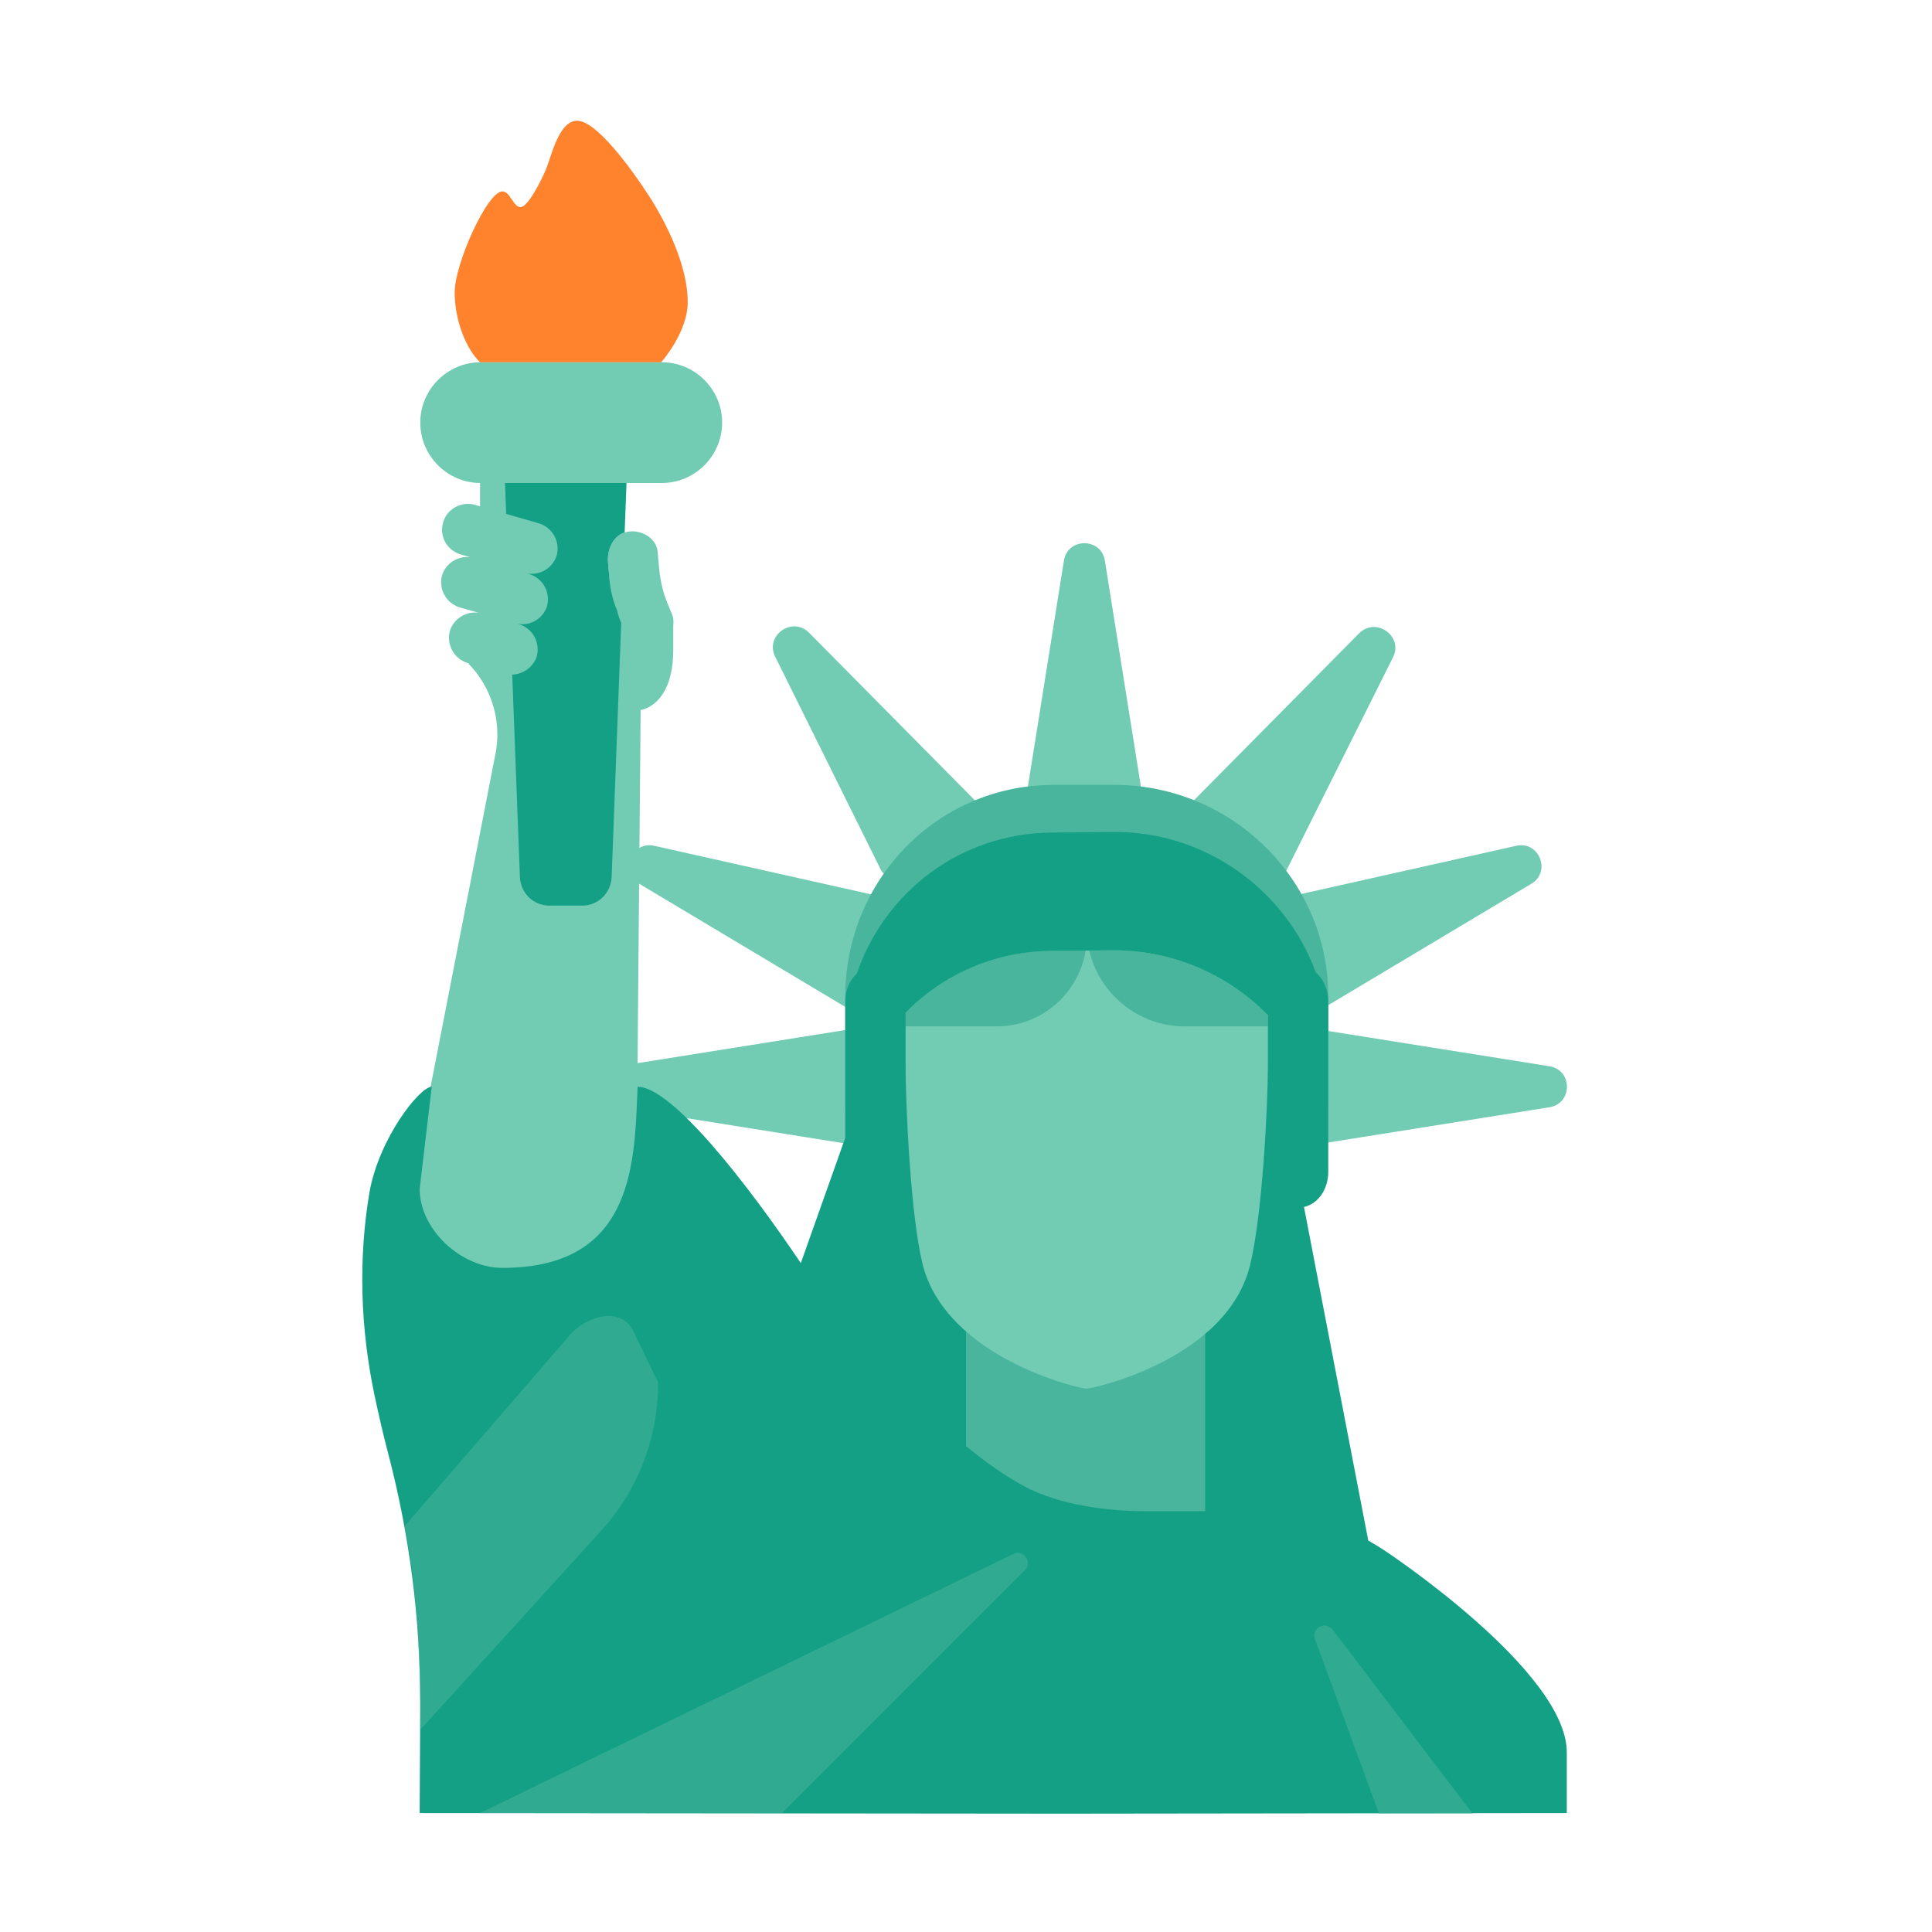
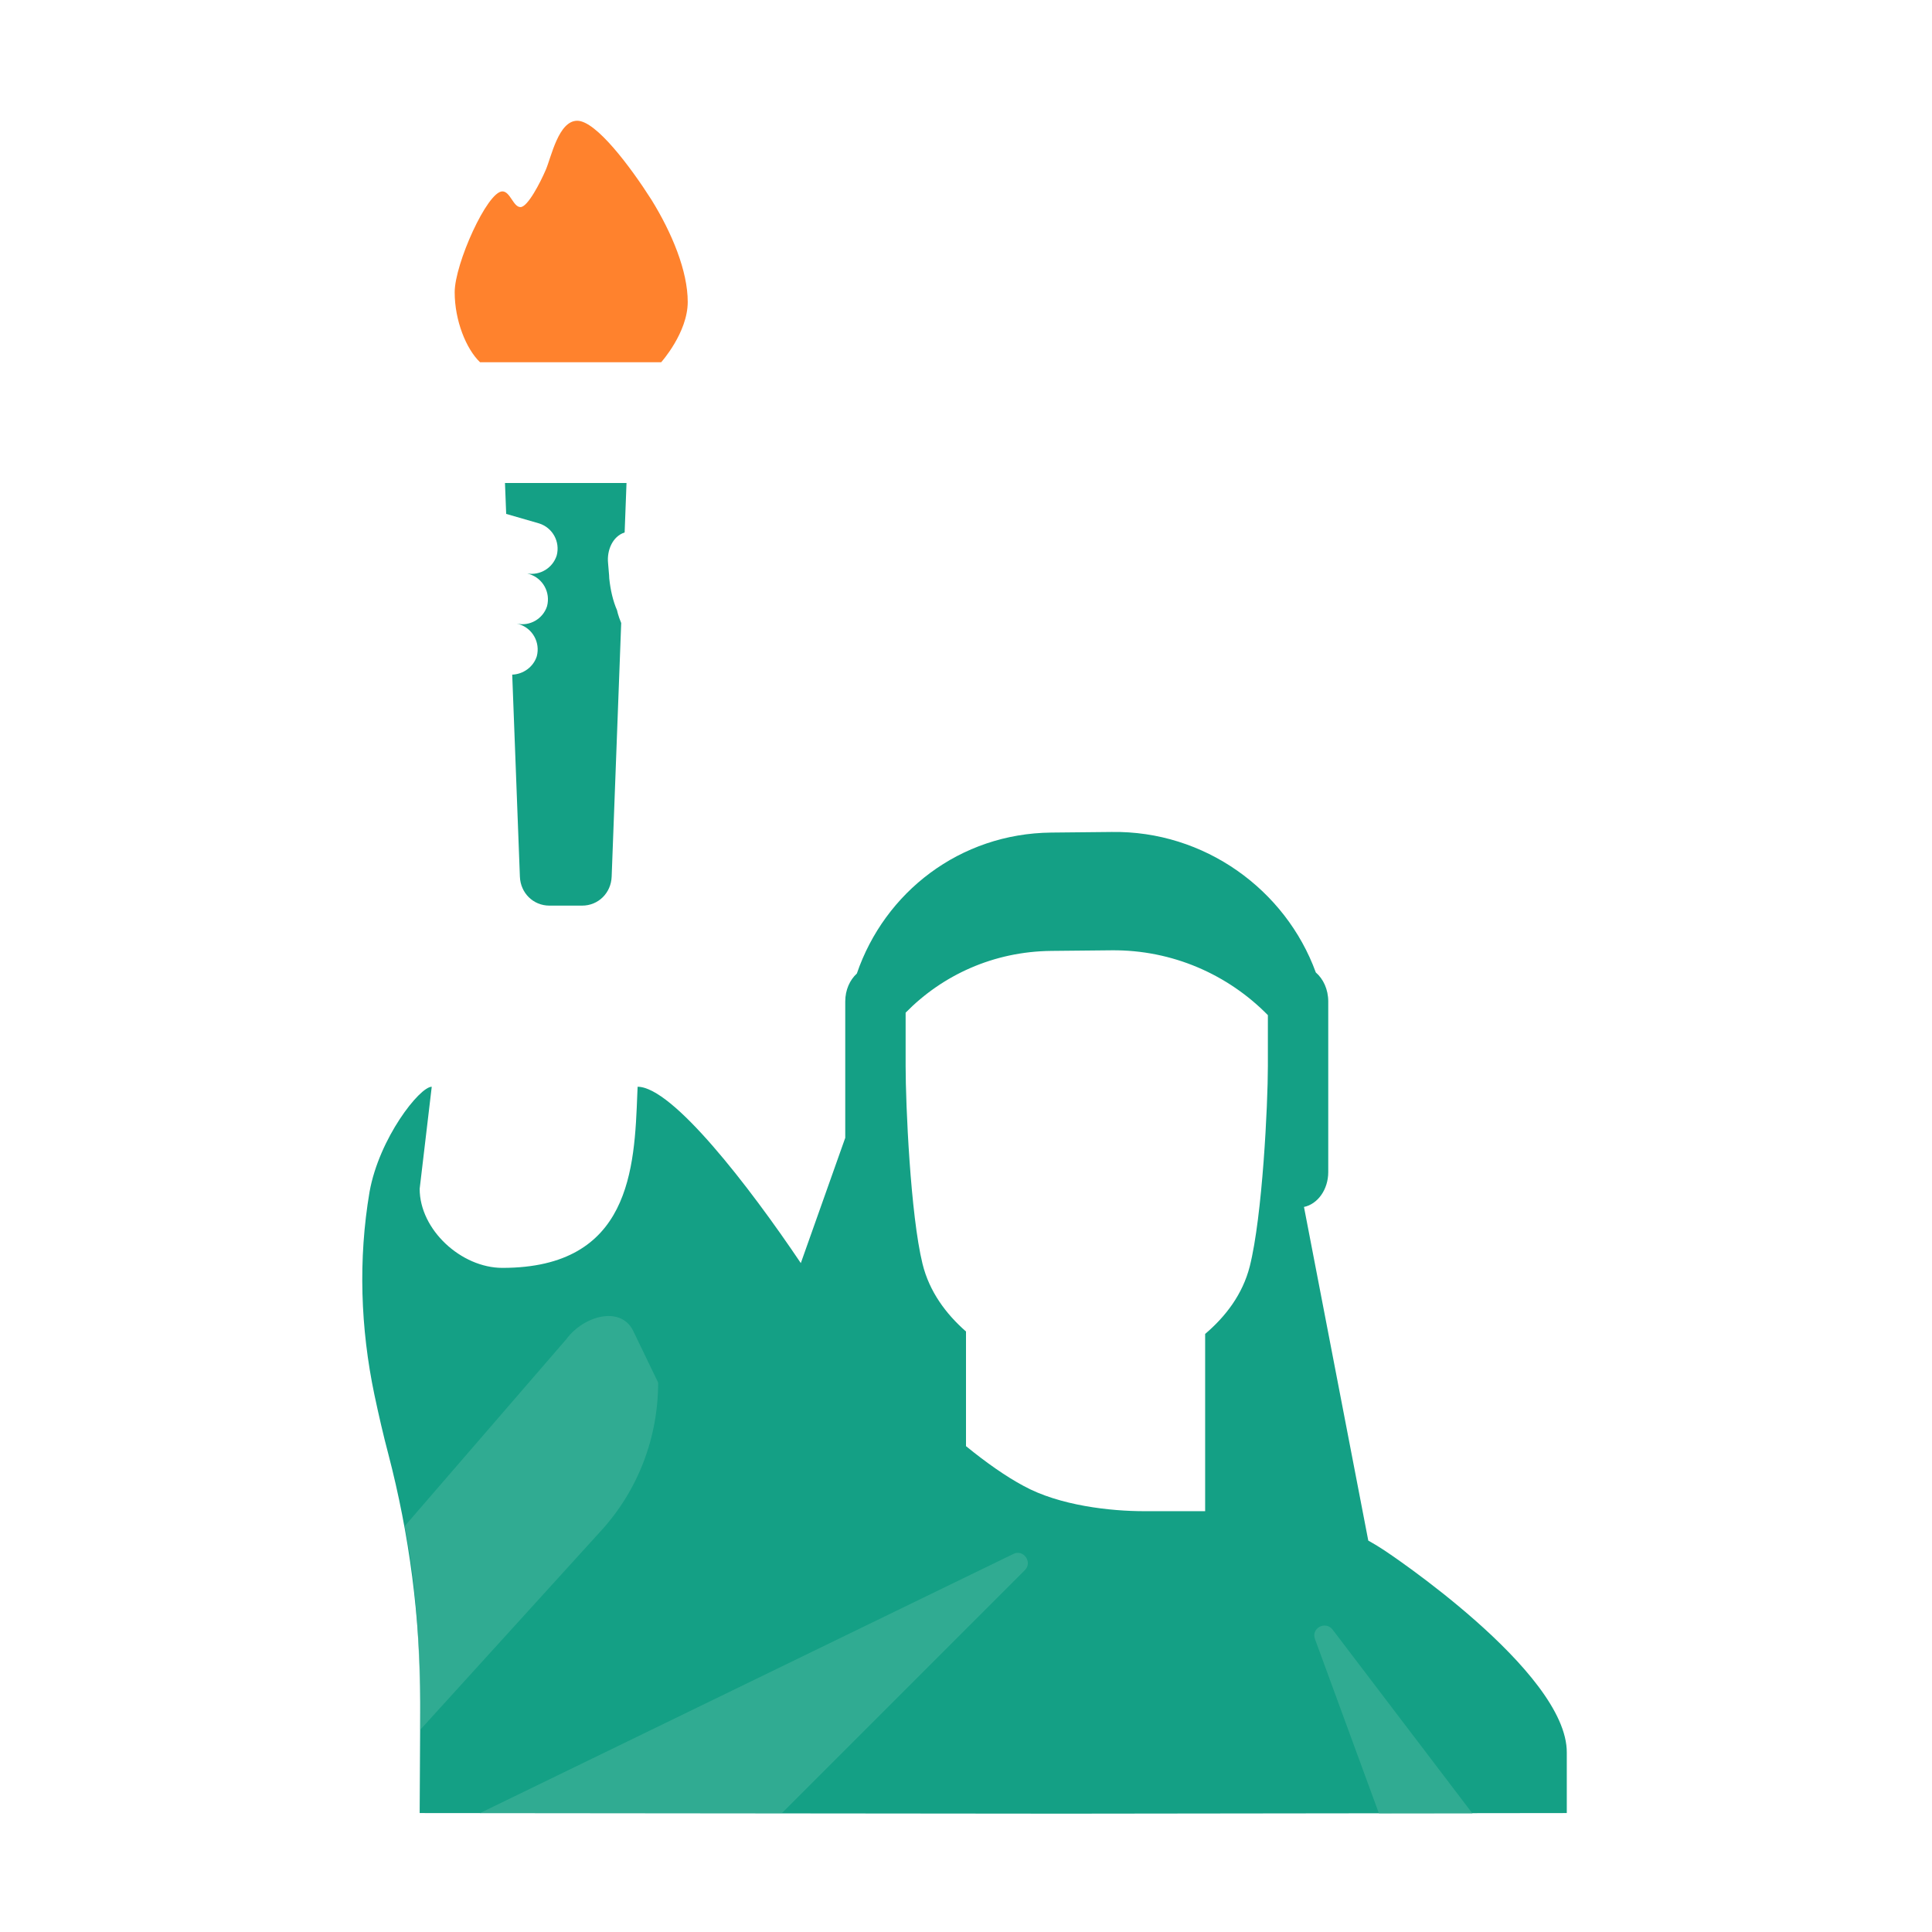
<svg xmlns="http://www.w3.org/2000/svg" viewBox="0 0 32 32" fill="none">
-   <path d="M7.961 6H10.961C11.511 6 11.961 6.45 11.961 7C11.961 7.55 11.511 8 10.961 8H8.838L10.084 9.476C10.081 9.438 10.077 9.387 10.071 9.32C10.051 9.11 10.151 8.86 10.381 8.81C10.611 8.76 10.871 8.91 10.891 9.13C10.911 9.34 10.921 9.45 10.921 9.45C10.941 9.63 10.981 9.81 11.051 9.98L11.141 10.2C11.155 10.255 11.158 10.311 11.151 10.364V10.76C11.151 11.7 10.611 11.76 10.611 11.76L10.591 14.044C10.659 14.004 10.745 13.987 10.841 14.01L14.681 14.87C14.693 14.872 14.704 14.876 14.715 14.88L21.236 14.88C21.247 14.876 21.259 14.872 21.271 14.87L25.111 14.01C25.491 13.92 25.701 14.44 25.361 14.64L21.981 16.66C21.891 16.72 21.761 16.67 21.721 16.57L21.3 15.511V18.154C21.3 18.944 21.21 21.215 21 22.244C20.61 24.138 18.071 24.74 17.951 24.74C17.821 24.74 15.16 24.1 14.78 22.194C14.58 21.19 14.5 18.944 14.5 18.154V15.892L14.231 16.57C14.191 16.67 14.061 16.72 13.971 16.66L10.586 14.637L10.56 17.609L14.131 17.04C14.241 17.01 14.341 17.1 14.341 17.21V18.78C14.341 18.89 14.241 18.98 14.131 18.96L10.553 18.39L10.511 23.26L6.491 21.29L8.221 12.41V12.4C8.291 11.92 8.141 11.42 7.821 11.06C7.814 11.053 7.807 11.046 7.801 11.038C7.787 11.022 7.774 11.007 7.761 11L7.765 10.987L7.741 10.98C7.521 10.91 7.391 10.68 7.451 10.45C7.515 10.247 7.716 10.121 7.927 10.149L7.611 10.06C7.391 9.99 7.261 9.76 7.321 9.53C7.384 9.33 7.579 9.205 7.787 9.228L7.621 9.18C7.401 9.11 7.271 8.88 7.341 8.65C7.401 8.43 7.641 8.3 7.861 8.36L7.951 8.386V8C7.405 7.995 6.961 7.547 6.961 7C6.961 6.45 7.411 6 7.961 6ZM17.171 13.39H18.741C18.851 13.39 18.941 13.29 18.921 13.18L18.301 9.29C18.241 8.9 17.681 8.9 17.621 9.29L17.001 13.18C16.971 13.29 17.051 13.39 17.171 13.39ZM21.041 14.48L19.761 13.56C19.671 13.49 19.661 13.36 19.741 13.29L22.511 10.49C22.791 10.21 23.251 10.54 23.071 10.89L21.311 14.41C21.261 14.51 21.131 14.55 21.041 14.48ZM14.861 14.48L16.141 13.56C16.231 13.49 16.241 13.36 16.171 13.28L13.401 10.48C13.121 10.2 12.661 10.53 12.841 10.88L14.591 14.41C14.641 14.51 14.771 14.55 14.861 14.48ZM21.561 18.78V17.21C21.561 17.1 21.661 17.01 21.771 17.04L25.661 17.66C26.051 17.72 26.051 18.28 25.661 18.34L21.771 18.96C21.661 18.98 21.561 18.89 21.561 18.78Z" fill="#72CCB4" />
-   <path d="M18.421 13H17.421C15.501 13.02 14 14.59 14 16.51V18.47C14 16.55 15.501 14.99 17.421 14.97L18.421 14.96C20.371 14.94 22 16.51 22 18.46V16.5C22 14.55 20.371 12.98 18.421 13ZM15 16.773V17H16.51C17.25 17 17.868 16.454 17.982 15.744L17.411 15.75C16.458 15.76 15.612 16.149 15 16.773ZM18.042 15.744L18.411 15.74C19.418 15.73 20.342 16.143 21 16.814V17H19.62C18.855 17 18.208 16.46 18.042 15.744ZM15.5 25.78V21.465C16.178 22.602 17.881 23 17.995 23C18.08 23 19.212 22.753 20 22.06V25.78H15.5Z" fill="#49B59D" />
  <path d="M8.364 8H10.377L10.346 8.819C10.141 8.886 10.052 9.121 10.071 9.32C10.091 9.53 10.091 9.58 10.091 9.58C10.111 9.77 10.151 9.95 10.221 10.11C10.221 10.11 10.235 10.19 10.289 10.319L10.131 14.52C10.121 14.79 9.911 15 9.641 15H9.101C8.831 15 8.621 14.79 8.611 14.52L8.484 11.174C8.664 11.168 8.834 11.049 8.891 10.87C8.951 10.64 8.821 10.41 8.601 10.34L8.559 10.328C8.771 10.379 8.994 10.251 9.061 10.04C9.121 9.81 8.991 9.58 8.771 9.51L8.733 9.499C8.948 9.534 9.155 9.407 9.221 9.2C9.281 8.97 9.151 8.74 8.931 8.67L8.384 8.512L8.364 8ZM17.411 13.79L18.411 13.78C19.949 13.756 21.294 14.735 21.794 16.107C21.918 16.213 22 16.389 22 16.587V17.28V19.24V19.413C22 19.702 21.826 19.943 21.598 19.991L22.663 25.517C22.755 25.568 22.844 25.622 22.931 25.68C22.931 25.68 25.961 27.68 25.951 29.03V30.03L17.641 30.04L6.951 30.03L6.961 28.19C6.961 26.8 6.781 25.42 6.431 24.08C6.351 23.78 6.271 23.43 6.201 23.1C5.971 22 5.931 20.86 6.121 19.74C6.281 18.85 6.951 18 7.151 18L6.951 19.69C6.951 20.37 7.641 21 8.321 21C10.446 21 10.509 19.352 10.556 18.113L10.561 18C11.136 18 12.404 19.643 13.264 20.921L14 18.846V17.29V16.587C14 16.396 14.076 16.231 14.192 16.125C14.654 14.776 15.899 13.806 17.411 13.79ZM15 16.773V17.022V17.657C15 18.298 15.08 20.12 15.28 20.934C15.393 21.393 15.667 21.762 16 22.054V23.953C16.337 24.227 16.66 24.454 16.951 24.61C17.551 24.94 18.401 25.03 18.951 25.03H19.961V22.094C20.3 21.806 20.582 21.438 20.7 20.975C20.91 20.14 21 18.298 21 17.657V16.888V16.814C20.342 16.143 19.418 15.73 18.411 15.74L17.411 15.75C16.458 15.76 15.612 16.149 15 16.773Z" fill="#14A085" />
  <path opacity="0.54" d="M10.481 22.03C10.271 21.63 9.671 21.79 9.381 22.18L6.701 25.28C6.951 26.42 6.961 27.99 6.961 28.65L9.941 25.37C10.561 24.7 10.901 23.82 10.901 22.9L10.481 22.03ZM7.951 30.03L16.781 25.74C16.951 25.65 17.111 25.88 16.971 26.01L12.951 30.03H7.951ZM21.781 27.15L22.841 30.04H24.391L22.071 26.99C21.951 26.84 21.711 26.97 21.781 27.15Z" fill="#49B59D" />
  <path d="M10.951 6C10.951 6 11.391 5.51 11.391 5C11.391 4.49 11.131 3.86 10.791 3.31C10.441 2.76 9.871 2 9.561 2C9.251 2 9.131 2.6 9.041 2.81C8.951 3.02 8.741 3.43 8.621 3.43C8.501 3.43 8.451 3.17 8.321 3.17C8.071 3.17 7.531 4.37 7.531 4.84C7.531 5.31 7.721 5.78 7.951 6H10.951Z" fill="#FF822D" />
</svg>